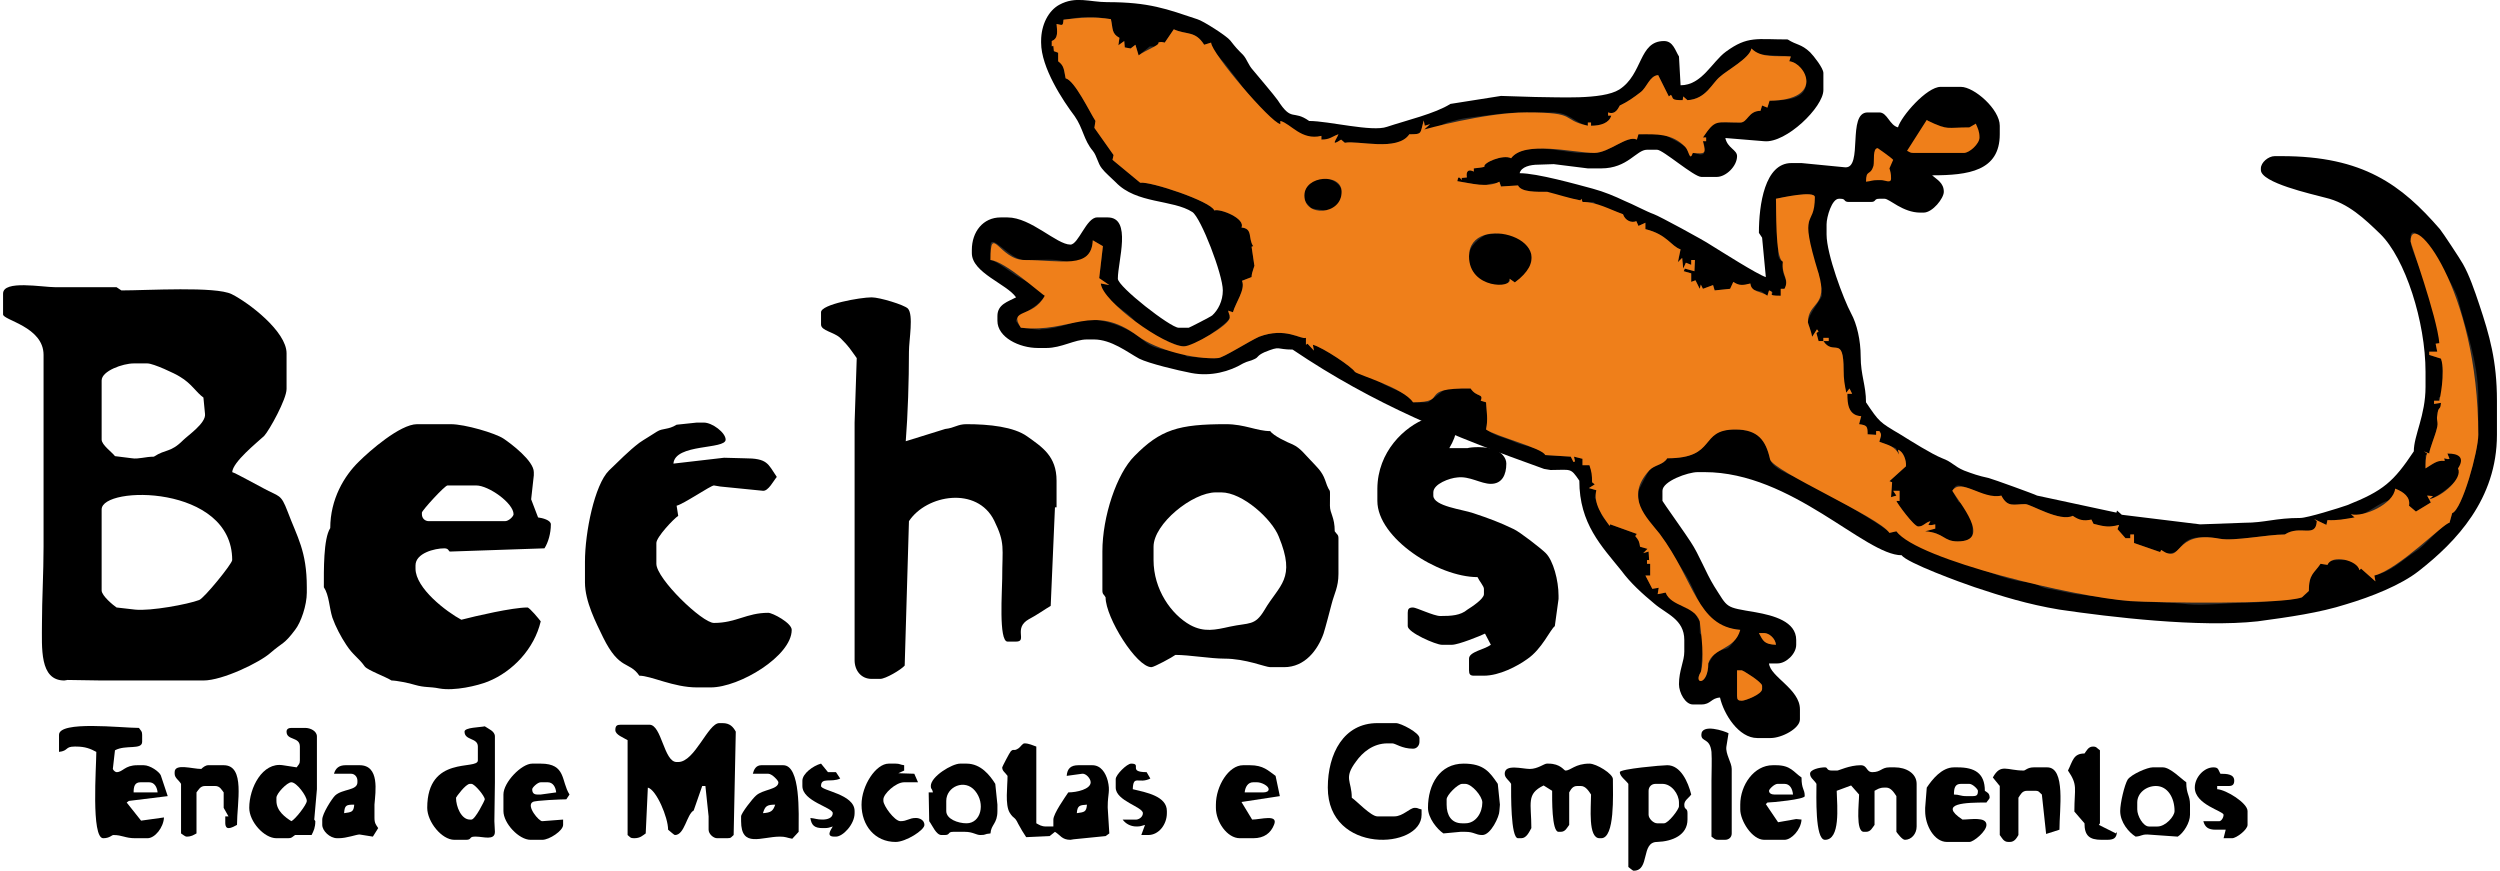
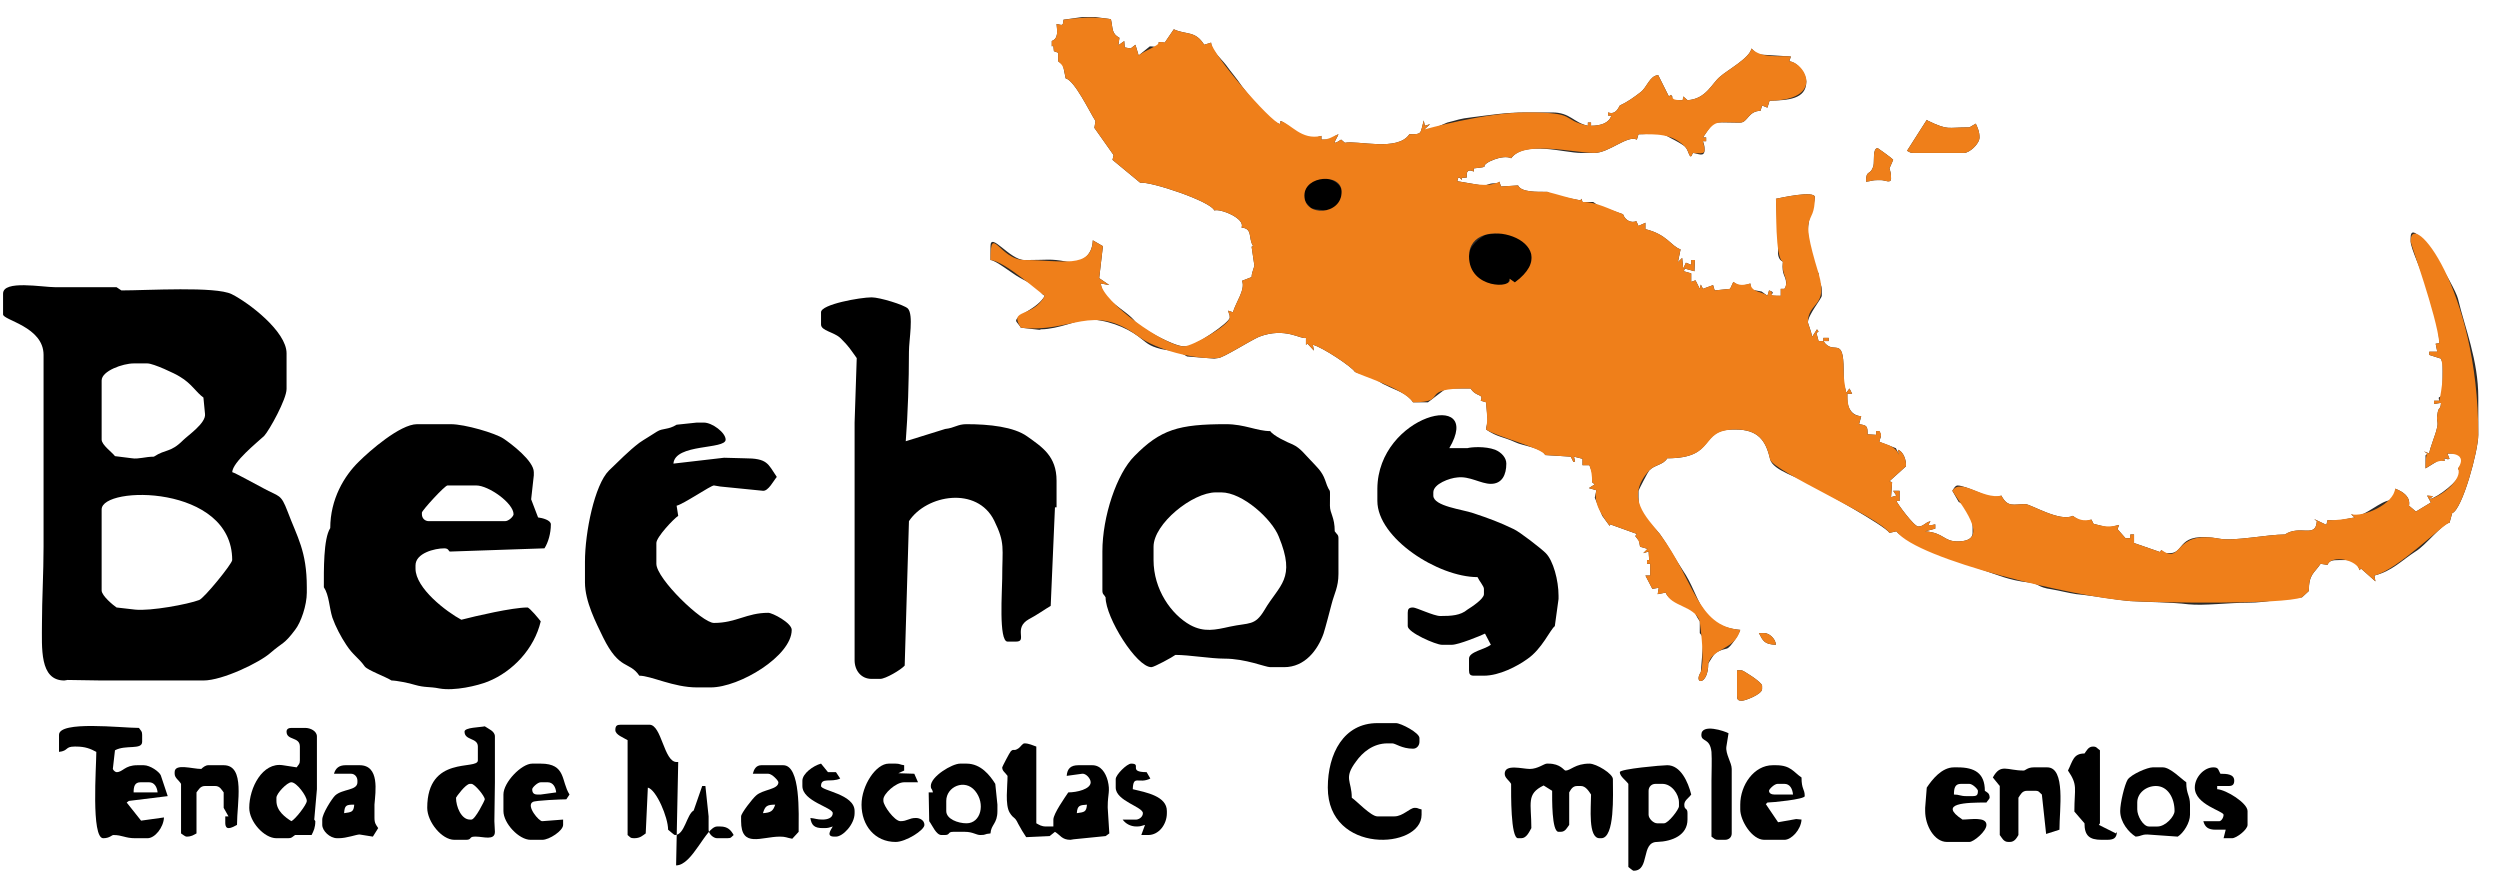
<svg xmlns="http://www.w3.org/2000/svg" xml:space="preserve" width="468px" height="163px" version="1.0" style="shape-rendering:geometricPrecision; text-rendering:geometricPrecision; image-rendering:optimizeQuality; fill-rule:evenodd; clip-rule:evenodd" viewBox="0 0 4680 1634">
  <defs>
    <style type="text/css">
   
    .fil1 {fill:black}
    .fil0 {fill:#2B2A29}
    .fil2 {fill:#EF7F1A}
   
  </style>
  </defs>
  <g id="Capa_x0020_1">
    <g id="_2243579312912">
      <path class="fil0" d="M3610 225l3 2c38,18 34,12 77,12l12 -7c4,9 7,15 7,26 0,12 -19,29 -29,29l-95 0c-6,0 -6,-1 -12,-4l37 -58z" />
      <path class="fil0" d="M3496 341c0,-24 8,-10 14,-30 2,-9 -2,-33 8,-33 0,0 26,18 29,22l-7 16c2,7 3,9 3,19 0,10 -11,3 -19,3l-6 0c-11,0 -12,2 -22,3z" />
-       <path class="fil1" d="M2892 880l12 2c39,0 37,-5 54,20 0,81 42,123 79,169 17,23 39,43 62,62 22,19 56,29 56,68l0 22c0,18 -10,35 -10,61 0,16 12,38 26,38l16 0c18,0 18,-12 35,-13 7,31 35,76 70,76l25 0c21,0 55,-18 55,-35l0 -19c0,-38 -56,-61 -58,-86l16 0c16,0 35,-18 35,-35l0 -9c0,-35 -43,-46 -76,-52 -59,-10 -51,-7 -78,-49 -16,-26 -28,-59 -44,-83 -6,-10 -53,-76 -53,-77l0 -19c0,-18 48,-35 66,-35l13 0c164,0 301,156 370,156 9,14 113,52 137,60 51,17 99,32 159,42 95,14 263,34 372,22 59,-8 116,-16 166,-32 47,-14 103,-36 137,-63 69,-54 146,-134 146,-255l0 -64c0,-75 -14,-123 -33,-180 -9,-27 -19,-56 -31,-77 -5,-9 -38,-59 -43,-65 -72,-83 -144,-137 -297,-137l-13 0c-12,0 -26,12 -26,23l0 3c0,24 95,45 121,52 43,10 74,40 103,68 47,46 85,165 85,259l0 28c0,54 -22,91 -22,121 -38,57 -57,74 -125,101 -14,5 -75,24 -88,24 -47,0 -66,9 -105,9l-83 3 -147 -18 -9 -8 -1 4 -149 -32c-3,-2 -83,-31 -91,-33 -19,-4 -30,-8 -46,-14 -19,-8 -22,-16 -41,-23 -20,-8 -58,-32 -79,-45 -39,-23 -39,-23 -64,-60 0,-32 -10,-51 -10,-86 0,-30 -7,-61 -18,-81 -14,-26 -46,-111 -46,-148l0 -19c0,-14 10,-48 23,-48l3 0c11,0 5,6 16,6l41 0c11,0 5,-6 16,-6l10 0c9,0 34,26 67,26l6 0c17,0 38,-27 38,-39 0,-17 -13,-23 -22,-31 68,0 127,-8 127,-77l0 -16c0,-31 -48,-73 -73,-73l-38 0c-26,0 -74,55 -80,76 -16,-4 -20,-28 -35,-28l-22 0c-39,0 -8,105 -42,103l-82 -8 -19 0c-50,0 -61,78 -61,131l6 9 7 74c-16,-5 -85,-49 -103,-60 -13,-9 -98,-55 -107,-58 -14,-5 -40,-19 -55,-25 -19,-9 -38,-17 -60,-23 -30,-8 -104,-29 -137,-29 3,-12 20,-16 35,-16l29 -1 64 8 25 0c50,0 66,-35 86,-35l19 0c11,0 69,51 83,51l29 0c17,0 38,-20 38,-39 0,-12 -18,-15 -22,-34l73 6c41,4 111,-64 111,-96l0 -32c0,-9 -18,-32 -25,-39 -17,-16 -25,-13 -42,-24 -58,0 -75,-7 -116,23 -26,19 -45,63 -85,63l-3 -54c-7,-11 -11,-29 -28,-29 -48,0 -39,62 -84,91 -32,20 -117,14 -158,14l-64 -2 -95 15c-28,18 -83,31 -119,43 -28,10 -109,-11 -146,-11 -31,-22 -32,3 -59,-39 -7,-10 -37,-45 -46,-56 -10,-11 -11,-20 -19,-29 -12,-12 -13,-13 -24,-27 -6,-8 -51,-37 -62,-40 -57,-19 -90,-32 -169,-32 -33,0 -59,-12 -90,5 -20,11 -34,37 -34,68l0 3c0,47 41,109 63,138 16,23 17,45 34,65 8,10 9,23 17,33 6,8 18,18 26,26 39,41 107,32 144,56 16,11 57,117 57,147 0,20 -9,37 -20,47 -2,2 -43,23 -44,23l-19 0c-15,0 -114,-77 -114,-92 0,-33 27,-115 -19,-115l-20 0c-20,0 -35,51 -50,51 -26,0 -74,-51 -118,-51l-13 0c-33,0 -54,27 -54,61l0 6c0,37 66,58 83,83 -15,8 -35,13 -35,35l0 9c0,31 41,51 76,51l16 0c28,0 53,-16 76,-16l13 0c33,0 63,24 85,36 18,9 72,22 98,27 37,7 72,-3 97,-18 10,-5 13,-4 21,-8 9,-4 4,-6 19,-13 32,-13 21,-5 53,-5 154,104 299,162 472,224z" />
      <path class="fil1" d="M2748 841c-12,0 -23,0 -34,0 66,-112 -134,-63 -135,76l0 23c0,70 114,143 188,143 3,7 12,17 12,22l0 10c0,9 -23,24 -31,29 -13,11 -30,12 -51,12 -12,0 -45,-16 -51,-16 -8,0 -10,3 -10,10l0 25c0,12 53,35 64,35l19 0c12,0 54,-17 62,-21l11 21c-12,9 -41,13 -41,26l0 22c0,7 2,10 9,10l19 0c29,0 63,-18 81,-31 28,-19 43,-55 52,-62l7 -51 0 -6c0,-29 -10,-66 -24,-80 -9,-9 -49,-40 -60,-45 -27,-13 -46,-20 -76,-30 -20,-7 -75,-13 -75,-33l0 -6c0,-16 31,-27 45,-28 23,-3 44,12 63,12 21,0 29,-17 29,-38 0,-11 -9,-21 -21,-26 -19,-7 -45,-5 -52,-3z" />
      <path class="fil0" d="M3086 1030l-14 -4 -2 -11 -7 -9 3 -4 -50 -18 -1 3 -14 -19 -9 -22 -5 -12 3 -14 -14 -4 11 -7 -5 -4 1 -16 -6 -16 -13 0 0 -12 -16 -4 2 9 -3 1 -5 -10 -48 -3c-6,-14 -42,-17 -56,-24 -24,-11 -33,-9 -55,-24 0,-4 3,-15 3,-16l-3 -35 -10 -3c6,-14 -8,-6 -19,-23l-46 0 -34 26 -28 0c-12,-18 -32,-22 -51,-32 -10,-4 -17,-11 -26,-15 -10,-4 -25,-7 -32,-10 -5,-9 -60,-46 -79,-51l2 11 -12 -13 -3 2 0 -13c-9,4 -38,-21 -88,-2 -18,8 -68,40 -77,40l-7 1 -51 -4c-19,-12 -24,-9 -49,-14 -24,-6 -27,-12 -43,-24 -23,-17 -60,-32 -99,-32 -7,0 -52,19 -83,19l-3 1 -35 -4c-2,-4 -9,-11 -9,-13 0,-11 40,-22 54,-47 -9,-4 -6,-10 -22,-20 -9,-6 -17,-9 -27,-15 -11,-6 -44,-32 -53,-32l0 -26c0,-28 36,26 64,26l3 0c41,0 44,-3 76,3 25,4 48,-9 49,-40l19 11 -7 60 19 13 -16 -3c3,33 48,49 65,72 10,12 72,46 91,46l6 0c14,0 80,-45 80,-54 0,-7 -1,-4 -3,-13l9 3c5,-18 24,-43 17,-59l18 -7c0,-10 7,-22 5,-23l-5 -34 3 -1c-10,-15 0,-33 -22,-35 8,-17 -40,-36 -51,-32 -6,-17 -120,-55 -139,-52l-52 -43 2 -9 -36 -51 2 -13c-11,-17 -39,-76 -56,-80l-5 -25 -9 -7 0 -16 -8 -3 -1 -10 -3 1 0 -10c13,-5 10,-19 9,-32 11,2 12,5 13,-8l35 -5 25 0 29 4c4,18 1,27 16,35l-2 14 11 -8 1 12 11 2 9 -7 6 20 21 -17c14,0 23,6 16,-7l3 -1 9 1 17 -25c24,11 40,2 57,29l13 -4c1,16 18,29 28,42 10,14 20,25 30,40 15,19 49,66 72,71l0 -6c12,3 32,31 61,31 8,0 9,-1 16,-3l0 7 9 0c16,0 11,-6 23,-10 -4,10 -16,24 5,10l7 6c24,-5 99,17 121,-16 25,0 20,-1 27,-26l2 10 10 -3 -11 10 4 3c1,1 34,-14 39,-16 21,-5 21,-7 47,-10 33,-4 61,-9 102,-9l48 0c34,0 40,19 67,25l0 -6 6 0 0 6c18,0 34,-5 38,-19l-6 0 0 -6c14,5 19,-8 22,-13 15,-7 26,-15 39,-25 12,-9 17,-31 33,-32l20 40 4 -3 3 4c3,3 -10,-4 0,4 3,3 -6,2 6,2l13 0 1 -7 8 7c35,-2 46,-32 61,-44 13,-12 56,-35 59,-53l11 11 63 4 -3 9c18,2 32,27 32,38 0,34 -36,35 -69,36l-4 13 -10 -4 -3 10c-23,0 -24,22 -38,22l-9 0c-46,0 -38,-6 -61,28l6 0 0 7 -6 0c2,7 3,7 3,16 0,15 -12,7 -22,6 -6,17 -7,-4 -14,-11 -3,-4 -20,-13 -26,-16 -24,-15 -33,-8 -62,-8l-3 10c-18,-9 -52,25 -80,25l-25 0c-31,0 -106,-24 -131,10 -15,-8 -54,9 -50,16l-4 1 -16 2 0 6c-10,-5 -15,-1 -13,11l-10 1 1 4c-6,-6 -7,-8 -9,2l47 8c8,1 11,-4 22,-4 13,0 2,1 10,-3l3 9 32 -2c6,13 35,12 55,12l9 5 27 6 26 5 2 -3 2 6 20 0 10 7 46 16c4,12 16,17 25,13l4 9 13 -6 0 12c41,10 48,32 66,38l-5 24 8 -8 2 20 5 -11 10 4 0 -9 7 0 -1 21 -18 -5 -2 5 14 4 0 16 8 -3 8 16 2 -8 4 8 19 -7 3 10 29 -3 6 -13c6,4 6,6 13,6l3 0c9,0 9,-1 16,-3 1,9 0,13 10,13l11 2 11 8 3 -10c20,6 -12,10 13,10l9 0 0 -13 7 0c2,-4 3,-4 3,-10 0,-16 -9,-14 -6,-41 -8,-3 -10,-13 -9,-22l0 -16 -4 -80c10,-2 73,-16 73,-3 0,14 -13,37 -13,64 0,24 10,65 20,79 0,22 6,17 6,32l0 10c0,5 -26,36 -26,50 0,2 6,16 8,27l9 -14 3 4 -4 3 4 15 9 0 0 -6 10 0 0 6 -10 0c19,29 38,-13 38,55l0 19c0,11 3,12 5,23l6 -8 5 10 -9 0 0 10c0,16 8,31 26,32l-4 15c15,2 16,4 16,19l16 1 0 -7 6 0c0,0 3,6 3,7 0,7 -1,3 -3,13l31 12 6 12 -2 -9c10,3 16,20 15,31l-31 28 5 2 -2 28 10 -3 -6 -9 12 0 0 19 -6 0c1,4 33,48 41,48 10,0 12,-7 23,-10l-4 7 3 1 10 -2 0 8 -19 5c36,3 34,19 61,19 13,0 28,-3 28,-16l0 -12c0,-17 -15,-42 -26,-46l-12 -21c2,-3 5,-10 10,-10 14,0 58,22 63,22l3 0c9,0 9,-1 16,-3 12,23 23,16 45,16 10,0 65,34 89,22 5,4 14,10 22,10 8,0 4,-1 13,-3l4 8 28 7 20 -5 -3 8 15 17 9 0 0 -7 7 0 0 16 49 17 2 -4c5,4 5,6 12,6l4 0c30,0 11,-42 94,-27 27,5 89,-8 122,-8 29,-19 58,8 60,-25l-5 -4 23 11 2 -9 19 1 32 -6 -7 -6c4,1 9,3 10,3 17,0 46,-28 63,-29l9 -9 1 -13c16,6 29,16 26,32l13 11 28 -17 -7 -13 11 1 -7 6c17,-4 57,-36 57,-48 0,-12 1,-1 -3,-10 4,-5 6,-5 6,-12l0 -4c0,-7 -5,-12 -13,-12l-13 0 4 10 -3 1 -7 -2 1 5 -10 -2 -26 16 0 -19c0,-12 -1,-1 3,-9l-6 -4 10 4c0,-7 12,-36 14,-46 4,-13 -1,-16 1,-25 2,-20 6,-8 7,-24l-13 2 0 -6 10 0c-5,-13 6,1 6,-22l0 -19 0 -29 -3 -9 -22 -7 0 -6 15 0 -3 -15 7 -1 -3 -35c-4,-6 -20,-66 -24,-79 -6,-21 -27,-64 -27,-77l0 -7c0,-47 83,90 89,115 13,55 38,115 38,185l0 70c0,30 -30,140 -49,147l-5 18c-13,1 -45,43 -64,54 -25,16 -44,37 -77,45l2 11 -27 -24 -3 3c-3,-12 -10,-19 -25,-19l-13 0c-13,0 -19,1 -22,9l-13 -2c-12,18 -22,19 -22,51l-13 12c-35,0 -60,10 -102,10 -35,0 -82,6 -111,3 -33,-4 -74,-4 -109,-6 -33,-3 -68,-10 -101,-13 -14,-2 -34,-7 -46,-9 -29,-4 -23,-11 -44,-13 -37,-4 -61,-15 -90,-25 -34,-13 -143,-50 -158,-71l-13 3c-9,-14 -126,-78 -149,-92 -19,-11 -70,-25 -75,-46 -8,-36 -23,-56 -65,-56l-4 0c-66,0 -30,54 -124,54 -8,13 -24,12 -34,23 -2,2 -20,37 -20,38l0 12c0,38 22,46 40,69 17,24 27,44 43,68 34,49 30,105 108,112 -2,7 -18,33 -25,35 -25,6 -23,10 -35,28 0,42 -29,40 -14,16l5 -64 -7 -9 0 -22c-15,-22 -2,-15 -28,-30 -13,-7 -31,-11 -36,-24l-15 3 2 -12 -12 2 -13 -25 9 0 0 -22 -6 0 0 -7 4 0 -1 -16 -10 3 8 -8z" />
      <path class="fil0" d="M3295 1188l10 0c9,0 21,10 22,22 -22,-1 -24,-7 -32,-22z" />
      <path class="fil0" d="M3263 1315c-7,0 -9,-2 -9,-9l0 -48 9 0c2,0 38,22 38,29l0 6c0,10 -32,22 -38,22z" />
      <path class="fil1" d="M185 956c0,-45 245,-47 245,95 0,7 -53,72 -62,75 -21,8 -91,21 -120,18l-35 -4c-6,-4 -28,-22 -28,-32l0 -152zm0 -242c0,-18 40,-32 60,-32l26 0c11,0 52,19 61,25 22,13 30,29 44,39l3 31c2,17 -32,40 -41,49 -24,24 -32,16 -55,31 -16,0 -29,5 -41,3l-32 -4c-5,-7 -25,-21 -25,-31l0 -111zm-185 -163l0 39c0,11 76,23 76,76l0 360c0,49 -3,99 -3,143 0,47 -5,108 42,108l6 -1 64 1 191 0c36,0 106,-34 126,-52 23,-20 25,-15 46,-43 11,-14 22,-46 22,-70l0 -10c0,-68 -18,-94 -36,-142 -13,-34 -15,-27 -46,-44 -10,-5 -51,-28 -58,-30 1,-19 46,-55 60,-68 10,-11 42,-69 42,-88l0 -67c0,-41 -71,-95 -103,-111 -30,-15 -158,-7 -207,-7l-9 -6c-38,0 -76,0 -114,0 -26,0 -99,-14 -99,12z" />
      <path class="fil1" d="M786 962c0,-4 43,-51 48,-51l54 0c23,0 70,33 70,54 0,4 -9,13 -16,13l-143 0c-7,0 -13,-5 -13,-13l0 -3zm-172 29c-13,20 -12,80 -12,111 10,15 10,38 16,57 6,17 16,36 26,51 13,20 23,24 35,41 6,7 39,19 50,26 9,0 34,5 43,8 21,6 27,3 47,7 28,5 71,-5 91,-13 47,-19 87,-62 99,-113 -3,-4 -21,-26 -25,-26 -28,0 -97,16 -124,23 -28,-15 -86,-59 -86,-96l0 -6c0,-23 36,-32 54,-32 10,0 7,7 12,6l176 -6c7,-11 12,-28 12,-45 0,-8 -16,-12 -24,-13l-13 -34 5 -45 0 -6c0,-21 -42,-53 -57,-63 -15,-10 -72,-27 -99,-27l-63 0c-32,0 -90,51 -109,70 -28,27 -54,71 -54,125z" />
      <path class="fil1" d="M1535 586l0 23c0,12 25,14 37,26 16,16 17,19 30,37l-4 121 0 446c0,19 12,35 32,35l16 0c10,0 39,-17 46,-25l8 -271c33,-50 128,-66 160,-1 21,43 15,50 15,109 0,21 -7,118 10,118l16 0c22,0 -6,-25 24,-42 17,-9 29,-18 41,-25l8 -185 3 0 0 -50c0,-46 -27,-63 -55,-83 -25,-18 -71,-23 -114,-23 -17,0 -22,7 -40,9l-74 23c4,-51 6,-114 6,-168 0,-22 9,-69 -2,-81 -7,-7 -53,-21 -68,-21 -21,0 -95,13 -95,28z" />
      <path class="fil1" d="M2159 1026c0,-43 73,-102 117,-102l10 0c40,0 95,50 108,83 33,80 1,90 -27,138 -18,30 -28,23 -65,31 -27,6 -48,11 -74,-3 -36,-20 -69,-67 -69,-122l0 -25zm-96 9l0 73c0,8 3,7 6,13 0,38 58,131 86,131 5,0 40,-19 45,-23 26,0 66,7 92,7 40,0 77,16 86,16l26 0c39,0 63,-32 74,-63 3,-9 13,-47 15,-55 5,-20 13,-32 13,-57l0 -67c0,-7 -3,-7 -7,-13 0,-27 -9,-33 -9,-48 0,-45 2,-14 -9,-48 -6,-17 -16,-25 -27,-37 -11,-11 -19,-23 -34,-30 -10,-4 -36,-16 -42,-25 -25,0 -48,-13 -83,-13 -89,0 -123,10 -172,60 -33,33 -60,113 -60,179z" />
      <path class="fil1" d="M1264 797c-16,10 -26,6 -37,13 -12,8 -23,14 -33,21 -21,16 -38,34 -57,52 -27,27 -45,116 -45,171l0 39c0,36 21,76 34,103 31,63 49,44 68,72 22,0 64,22 108,22l26 0c54,0 152,-59 152,-108 0,-13 -36,-32 -44,-32 -41,0 -60,19 -102,19 -22,0 -108,-83 -108,-111l0 -39c0,-11 32,-45 41,-51l-3 -19c13,-3 64,-38 70,-38l12 2 80 8c10,1 20,-19 26,-26 -17,-25 -17,-35 -61,-35l-38 -1 -95 11c3,-38 98,-26 98,-45 0,-13 -25,-32 -41,-32l-13 0 -38 4z" />
-       <path class="fil1" d="M1267 1430l-3 0c-24,0 -28,-70 -51,-70l-54 0c-7,0 -10,2 -10,10 0,9 15,14 23,19l0 178c5,4 5,6 12,6 12,0 16,-5 22,-9l4 -86c16,4 38,56 38,79 4,3 11,10 13,10 18,0 22,-39 35,-46l16 -46 6 0 6 57 0 25c0,8 9,16 16,16l19 0c8,0 7,-2 12,-6l4 -194c-5,-9 -11,-16 -25,-16l-6 0c-21,0 -46,73 -77,73z" />
+       <path class="fil1" d="M1267 1430l-3 0c-24,0 -28,-70 -51,-70l-54 0c-7,0 -10,2 -10,10 0,9 15,14 23,19l0 178c5,4 5,6 12,6 12,0 16,-5 22,-9l4 -86c16,4 38,56 38,79 4,3 11,10 13,10 18,0 22,-39 35,-46l16 -46 6 0 6 57 0 25c0,8 9,16 16,16l19 0c8,0 7,-2 12,-6c-5,-9 -11,-16 -25,-16l-6 0c-21,0 -46,73 -77,73z" />
      <path class="fil1" d="M245 1487c0,-11 2,-19 13,-19l16 0c10,0 15,9 16,19l-45 0zm-140 -108l0 32c18,-2 11,-10 29,-10l3 0c17,0 27,4 38,10 0,28 -10,162 13,162 12,0 16,-6 19,-6 17,0 22,6 41,6l23 0c14,0 30,-20 31,-39l-43 6 -27 -34 4 -3 73 -9c-1,-2 -12,-37 -13,-39 -3,-7 -20,-19 -32,-19l-12 0c-24,0 -27,13 -39,13 -2,0 -6,-3 -7,-6l4 -35c20,-11 51,0 51,-16l0 -13c0,-7 -2,-7 -6,-13 -33,0 -150,-14 -150,13z" />
      <path class="fil1" d="M2015 1526c1,-15 6,-15 19,-16 -1,14 -5,14 -19,16zm-140 -86c0,7 5,9 10,16 0,20 -5,54 4,69 8,13 9,6 16,21 7,13 8,14 15,25l44 -2 10 -8c10,6 13,15 29,15l6 -1 60 -6 7 -5 -3 -48 0 -3c0,-23 5,-28 0,-48 -4,-15 -13,-29 -29,-29l-26 0c-14,0 -21,6 -22,20l29 -4c7,-1 16,9 16,16 0,13 -26,19 -42,19 -6,9 -28,40 -28,51l0 13 -13 0c-10,0 -13,-3 -19,-6l0 -144c-6,-2 -14,-6 -22,-6 -4,0 -7,6 -11,9 -10,7 -9,0 -15,6 -2,2 -16,29 -16,30z" />
      <path class="fil1" d="M2486 1478c0,126 176,116 176,51l0 -10c-9,-2 -6,-3 -13,-3 -9,0 -22,16 -38,16l-32 0c-12,0 -39,-29 -48,-35 0,-32 -16,-36 8,-68 12,-17 32,-34 59,-34l9 0c6,0 18,10 39,10 7,0 12,-6 12,-13l0 -7c0,-10 -35,-28 -44,-28l-35 0c-63,0 -93,57 -93,121z" />
      <path class="fil1" d="M2865 1443c-14,0 -47,-10 -47,9 0,8 8,12 12,19 0,18 -1,102 13,102l6 0c10,0 15,-12 19,-19 0,-47 -10,-64 23,-80l16 10c0,14 -1,77 12,77l4 0c9,0 12,-8 16,-13l0 -61c3,-5 6,-12 15,-12l7 0c9,0 15,10 19,16 0,24 -6,82 16,82l3 0c26,0 22,-82 22,-111 0,-10 -31,-29 -44,-29 -27,0 -35,13 -45,13 -3,0 -9,-13 -32,-13l-3 0c-5,0 -17,10 -32,10z" />
-       <path class="fil1" d="M3442 1446l-10 0c-11,0 -7,-6 -13,-6 -10,0 -28,4 -28,12 0,8 8,12 12,19 0,22 -3,105 16,105 29,0 23,-61 22,-92l27 -10 15 17c0,16 -7,70 9,70l4 0c9,0 12,-8 16,-13l0 -64c6,-3 9,-6 19,-6l3 0c9,0 15,10 19,16l0 67c2,3 11,15 16,15 12,0 22,-11 22,-25l0 -80c0,-20 -20,-31 -41,-31l-10 0c-15,0 -16,9 -32,9 -12,0 -9,-13 -22,-13 -21,0 -41,10 -44,10z" />
      <path class="fil1" d="M850 1497c0,-1 18,-26 26,-26l3 0c6,0 25,23 25,29 0,2 -18,38 -25,38l-3 0c-16,0 -26,-24 -26,-41zm16 -124c0,17 25,11 25,28l0 26c0,19 -95,-11 -95,89 0,26 27,60 51,60l22 0c11,0 5,-6 16,-6l3 0c13,0 35,8 35,-9l-1 -20 1 -73 0 -86c0,-10 -12,-14 -19,-19 -9,2 -38,2 -38,10z" />
      <path class="fil1" d="M541 1541c-11,-7 -28,-19 -28,-38l0 -6c0,-8 20,-29 28,-29 10,0 29,26 29,35 0,7 -22,35 -29,38zm-9 -168c0,17 25,9 25,28l0 26c0,7 -2,7 -6,13l-26 -4c-38,-6 -63,42 -63,80 0,26 28,57 51,57l22 0c7,0 7,-2 13,-6l31 0c4,-8 7,-14 7,-26l-2 -3 5 -57 0 -99c0,-10 -12,-16 -22,-16l-26 0c-5,0 -9,2 -9,7z" />
      <path class="fil1" d="M3088 1484c0,-7 5,-13 13,-13l13 0c17,0 31,19 31,35l0 7c0,6 -20,32 -28,32l-13 0c-7,0 -16,-9 -16,-16l0 -45zm-54 -35c0,8 11,15 16,22l0 156c3,2 8,7 10,7 31,0 13,-54 44,-54 29,-1 57,-13 57,-42l0 -12c0,-11 -6,-5 -6,-16 0,-8 8,-12 13,-19 -6,-24 -20,-55 -45,-55 -10,0 -89,7 -89,13z" />
      <path class="fil1" d="M3674 1471l16 0c6,0 16,10 16,13 0,8 -2,10 -10,10l-12 0c-11,0 -13,-3 -23,-3 0,-12 2,-20 13,-20zm-64 7l-3 38 0 6c0,27 17,58 41,58l42 0c8,0 32,-20 32,-32 0,-16 -30,-10 -45,-10 -47,-31 7,-32 45,-32 1,-2 6,-7 6,-9 0,-9 -5,-10 -9,-13 0,-33 -19,-44 -51,-44l-7 0c-23,0 -41,23 -51,38z" />
      <path class="fil1" d="M1022 1468c10,0 15,9 16,19l-29 4 -6 0c-7,0 -10,-3 -10,-10 0,-3 10,-13 16,-13l13 0zm-83 23l0 31c0,23 29,54 51,54l22 0c13,0 39,-17 39,-28l0 -10 -39 3c-6,1 -31,-29 -18,-36 4,-3 54,-5 63,-5l6 -9c-16,-25 -6,-58 -54,-58l-16 0c-20,0 -54,35 -54,58z" />
      <path class="fil1" d="M3343 1471c10,0 15,9 16,20l-35 0c-5,0 -10,-2 -10,-7 0,-3 10,-13 16,-13l13 0zm-83 39l0 9c0,21 22,57 45,57l38 0c13,0 31,-19 32,-38l-10 -1 -34 6 -23 -34 3 -3c9,0 70,-6 70,-12 0,-14 -6,-12 -6,-35 -15,-10 -20,-23 -48,-23l-6 0c-35,0 -61,37 -61,74z" />
-       <path class="fil1" d="M2744 1545l-6 0c-20,0 -29,-15 -29,-35l0 -10c0,-8 21,-29 29,-29l6 0c12,0 32,23 32,35 0,19 -12,39 -32,39zm-70 -29c0,19 17,40 29,48l32 -3 9 0c17,0 19,6 32,6 16,0 32,-35 32,-45l1 -12 -4 -39c-15,-22 -26,-38 -64,-38 -45,0 -67,39 -67,83z" />
      <path class="fil1" d="M1808 1545c-16,0 -38,-8 -38,-23l0 -19c0,-27 35,-42 54,-19 20,24 11,61 -16,61zm-67 -70c0,7 2,3 4,12l-8 0 1 54c6,8 13,26 23,26l6 0c11,0 5,-6 16,-6l22 0c15,0 21,6 29,6 12,0 6,-2 19,-3 1,-17 13,-18 13,-42l0 -12 -4 -39c-10,-16 -27,-38 -54,-38l-12 0c-15,0 -55,24 -55,42z" />
      <path class="fil1" d="M1426 1526c4,-13 7,-16 23,-16 -4,12 -8,15 -23,16zm-19 -74l29 0c7,0 19,13 19,16 0,14 -29,13 -42,25 -6,5 -28,33 -28,39l0 9c0,51 38,29 73,29 11,0 12,2 23,4l12 -13c0,-34 4,-125 -29,-125l-41 0c-10,0 -14,8 -16,16z" />
-       <path class="fil1" d="M2330 1487c1,-10 6,-19 16,-19l7 0c9,0 22,7 22,13 0,4 -4,6 -10,6l-35 0zm-54 23l0 6c0,26 21,57 45,57l25 0c21,0 33,-10 39,-25 9,-21 -25,-10 -41,-10l-20 -33 72 -11 -8 -38c-14,-10 -23,-20 -48,-20l-13 0c-27,0 -51,39 -51,74z" />
      <path class="fil1" d="M3792 1446c-32,0 -43,-14 -58,13l13 16 0 92c4,5 7,13 16,13l3 0c9,0 13,-8 16,-13l0 -70c4,-6 7,-13 16,-13l16 0c7,0 7,3 12,7l8 74 25 -8c0,-38 12,-117 -23,-117l-25 0c-12,0 -16,6 -19,6z" />
      <path class="fil1" d="M4005 1506c0,-18 17,-31 35,-31 22,0 35,22 35,47 0,10 -17,29 -32,29l-16 0c-11,0 -22,-20 -22,-32l0 -13zm-32 16c0,21 16,40 29,48 12,-1 10,-4 22,-4l57 4c11,-7 23,-26 23,-41l0 -19c0,-18 -7,-19 -7,-42 -9,-6 -30,-28 -44,-28l-19 0c-10,0 -40,13 -47,23 -6,10 -14,44 -14,59z" />
      <path class="fil1" d="M640 1526c1,-15 4,-16 19,-16 -1,14 -5,14 -19,16zm-19 -74l32 0c7,0 12,6 12,13l0 3c0,16 -28,12 -42,25 -6,6 -24,34 -24,45l0 10c0,11 14,25 28,25l3 0c15,0 33,-7 39,-7l25 4 10 -16c-4,-6 -7,-9 -7,-19l0 -6 0 -19c2,-25 10,-74 -28,-74l-26 0c-13,0 -19,6 -22,16z" />
      <path class="fil1" d="M1611 1510c0,39 25,70 64,70 19,0 54,-22 54,-32 0,-9 -9,-13 -16,-13 -13,0 -16,6 -29,6 -11,0 -32,-29 -32,-38l0 -3c0,-10 23,-32 39,-32l26 0 -7 -16 -30 -1 11 -5 0 -10c-8,-1 -8,-3 -16,-3l-13 0c-24,0 -51,41 -51,77z" />
      <path class="fil1" d="M2827 523l10 7 28 -20 3 -26c4,-20 -33,-49 -50,-47l-35 3c-13,8 -32,21 -32,41l0 7c0,30 29,47 57,47l6 0c11,0 13,-11 13,-12z" />
      <path class="fil1" d="M372 1443c-17,0 -50,-11 -50,6l0 3c0,8 8,12 12,19l0 93c3,2 8,6 10,6 10,0 13,-3 19,-6l0 -77c4,-5 7,-12 16,-12l19 0c9,0 12,7 16,12l0 29 9 16 -6 0 0 13c0,5 2,9 6,9 6,0 12,-4 16,-6 0,-42 16,-112 -25,-112l-29 0c-5,0 -10,4 -13,7z" />
      <path class="fil1" d="M3906 1414c-21,0 -22,14 -31,32 19,28 12,32 12,77l19 22c0,23 9,31 32,31l10 0c13,0 18,-3 19,-15l-2 3 -32 -16 2 -3 0 -137c-6,-4 -6,-7 -13,-7 -9,0 -12,8 -16,13z" />
      <path class="fil1" d="M3187 1379c0,14 16,5 19,32 1,15 0,39 0,54 0,35 0,70 0,105 6,4 6,6 13,6l12 0c8,0 13,-5 13,-12l0 -121c0,-12 -12,-28 -10,-42l4 -25c-7,-4 -51,-19 -51,3z" />
      <path class="fil1" d="M4113 1478c0,32 54,44 54,51 0,6 -5,13 -9,12l-29 0c3,11 9,16 23,16l19 0 -4 16 16 0c8,0 29,-16 29,-25l0 -26c0,-15 -40,-40 -57,-41l0 -6 22 0c7,0 10,-3 10,-10 0,-12 -13,-13 -26,-13 -4,-7 -3,-12 -13,-12 -18,0 -35,19 -35,38z" />
      <path class="fil1" d="M1500 1465l0 10c0,29 57,40 57,51 0,9 -10,12 -19,12 -11,0 -13,-2 -23,-3 2,14 8,19 23,19l3 0c8,0 9,-1 16,-3 -4,7 -13,19 3,19l3 0c13,0 35,-23 35,-44l0 -4c0,-32 -63,-38 -63,-47 0,-17 19,-6 36,-14l-8 -12 -15 0 -13 -16c-15,4 -35,19 -35,32z" />
      <path class="fil1" d="M2088 1462l0 16c0,25 51,36 51,48 0,8 -9,13 -15,12l-23 0c5,7 14,13 26,13 8,0 8,-1 16,-3l-7 19 13 0c20,0 35,-20 35,-41l0 -4c0,-28 -39,-35 -64,-41 1,-28 11,-9 33,-20l-7 -12c-36,0 -8,-16 -29,-16 -8,0 -29,21 -29,29z" />
      <path class="fil1" d="M2442 367c0,14 7,16 13,24l25 4c20,4 32,-16 32,-35 0,-14 -18,-25 -32,-25 -20,0 -38,12 -38,32z" />
      <path class="fil2" d="M3078 1038l10 -3 1 16 -4 0 0 7 6 0 0 22 -9 0 13 25 12 -2 -2 12 15 -3c10,27 54,24 64,54 3,24 9,73 2,95 -15,24 14,26 14,-16 9,-30 50,-25 60,-63 -82,-7 -85,-92 -151,-180 -25,-32 -66,-68 -20,-119 10,-11 26,-10 34,-23 95,0 58,-54 128,-54 42,0 57,20 65,56 5,22 204,108 224,138l13 -3c39,54 338,124 439,131 48,3 286,7 322,-7l13 -12c0,-32 10,-33 22,-51l13 2c8,-20 56,-9 60,10l3 -3 27 24 -2 -11c45,-11 130,-98 141,-99l5 -18c19,-7 49,-117 49,-147 0,-276 -127,-427 -127,-363 0,4 49,139 54,191l-7 1 3 15 -15 0 0 6 22 7c9,26 -3,79 -3,79l-10 0 0 6 13 -2c-1,16 -5,4 -7,24 -2,9 3,12 -1,25 -2,10 -14,39 -14,46l-10 -4 6 4c-3,7 -3,18 -3,28 12,-7 21,-16 36,-14l-1 -5c4,1 7,2 10,1l-4 -10c22,0 33,8 20,28 9,19 -29,52 -54,58l7 -6 -11 -1 7 13 -28 17 -13 -11c3,-16 -10,-26 -26,-32 -3,29 -59,54 -83,48l7 6c-18,3 -33,6 -51,5l-2 9 -23 -11 5 4c-2,33 -31,6 -60,25 -33,0 -95,13 -122,8 -90,-17 -68,50 -110,21l-2 4 -49 -17 0 -16 -7 0 0 7 -9 0 -15 -17 3 -8c-19,5 -29,3 -48,-2l-4 -8c-15,3 -23,1 -35,-7 -24,12 -79,-22 -89,-22 -22,0 -33,7 -45,-16 -35,8 -76,-34 -92,-9 12,21 76,95 10,95 -27,0 -25,-16 -61,-19l19 -5 0 -8c-4,1 -9,2 -13,1l4 -7c-11,3 -13,10 -23,10 -8,0 -40,-44 -41,-48l6 0 0 -19 -12 0 6 9 -10 3 2 -28 -5 -2 31 -28c1,-11 -5,-28 -15,-31l2 9c-8,-16 -21,-18 -37,-24 2,-9 6,-13 0,-20l-6 0 0 7 -16 -1c0,-15 -1,-17 -16,-19l4 -15c-24,-1 -26,-23 -26,-42l9 0 -5 -10 -6 8c-3,-15 -5,-26 -5,-42 0,-68 -19,-26 -38,-55l10 0 0 -6 -10 0 0 6 -9 0 -4 -15 4 -3 -3 -4 -9 14c-2,-11 -8,-25 -8,-27 0,-39 39,-28 20,-92 -39,-127 -7,-82 -7,-143 0,-13 -63,1 -73,3 1,13 -2,112 13,118 -3,27 13,32 3,51l-7 0 0 13c-31,0 -7,-5 -22,-10l-3 10c-12,-9 -30,-6 -32,-23 -13,3 -20,5 -32,-3l-6 13 -29 3 -3 -10 -19 7 -4 -8 -2 8 -8 -16 -8 3 0 -16 -14 -4 2 -5 18 5 1 -21 -7 0 0 9 -10 -4 -5 11 -2 -20 -8 8 5 -24c-18,-6 -25,-28 -66,-38l0 -12 -13 6 -4 -9c-9,4 -21,-1 -25,-13 -25,-9 -49,-23 -76,-23l-2 -6 -2 3c-21,-4 -42,-11 -62,-16 -20,0 -49,1 -55,-12l-32 2 -3 -9c-23,12 -53,3 -79,-1 2,-10 3,-8 9,-2l-1 -4 10 -1c-2,-12 3,-16 13,-11l0 -6c7,-1 13,-1 20,-3 -4,-7 35,-24 50,-16 25,-34 118,-10 156,-10 28,0 62,-34 80,-25l3 -10c34,0 63,-2 88,24 7,7 8,28 14,11 24,2 25,2 19,-22l6 0 0 -7 -6 0c24,-35 24,-28 70,-28 14,0 15,-22 38,-22l3 -10 10 4 4 -13c104,-1 68,-71 37,-74l3 -9c-25,-2 -55,4 -74,-15 -3,18 -46,41 -59,53 -15,12 -26,42 -61,44l-8 -7 -1 7c-22,0 -17,-3 -22,-10l-4 3 -20 -40c-16,1 -21,23 -33,32 -13,10 -24,18 -39,25 -3,5 -8,18 -22,13l0 6 6 0c-4,14 -20,19 -38,19l0 -6 -6 0 0 6c-53,-12 -16,-25 -115,-25 -78,0 -192,32 -192,32l11 -10 -10 3 -2 -10c-7,25 -2,26 -27,26 -22,33 -97,11 -121,16l-7 -6c-21,14 -9,0 -5,-10 -12,4 -16,10 -32,10l0 -7c-38,9 -57,-23 -77,-28l0 6c-19,-4 -129,-133 -130,-153l-13 4c-17,-27 -33,-18 -57,-29l-17 25c-4,-1 -8,-2 -12,0 3,5 -24,14 -37,24l-6 -20 -9 7 -11 -2 -1 -12 -11 8 2 -14c-15,-8 -12,-17 -16,-35 -31,-5 -58,-3 -89,1 -1,13 -2,10 -13,8 1,13 4,27 -9,32l0 10 3 -1 1 10 8 3 0 16c12,9 11,18 14,32 17,4 45,63 56,80l-2 13 36 51 -2 9 52 43c19,-3 133,35 139,52 11,-4 59,15 51,32 22,2 12,20 22,35l-3 1 5 34c2,1 -5,13 -5,23l-18 7c7,16 -12,41 -17,59l-9 -3c2,9 3,6 3,13 0,14 -70,54 -86,54 -36,0 -153,-84 -156,-118l16 3 -19 -13 7 -60 -19 -11c-2,55 -60,37 -128,37 -47,0 -64,-71 -64,0 27,2 95,64 102,67 -23,43 -69,23 -45,60 95,11 134,-48 220,16 35,26 106,44 150,41 9,0 59,-32 77,-40 50,-19 79,6 88,2l0 13 3 -2 12 13 -2 -11c19,5 74,42 79,51 7,6 91,30 109,57 71,0 5,-27 108,-26 11,17 25,9 19,23l10 3c1,19 4,31 0,51 18,13 106,35 111,48l48 3 5 10 3 -1 -2 -9 16 4 0 12 13 0c4,12 5,19 5,32l5 4 -11 7 14 4c-6,25 11,48 25,67l1 -3 50 18 -3 4c6,7 8,11 9,20l14 4 -8 8zm-251 -515c8,19 -76,20 -76,-42 0,-86 191,-29 86,49l-10 -7zm-385 -156c0,-38 70,-43 70,-7 0,44 -70,48 -70,7z" />
      <path class="fil2" d="M3573 283c6,3 6,4 12,4l95 0c10,0 29,-17 29,-29 0,-11 -3,-17 -7,-26l-12 7c-43,0 -39,6 -77,-12l-3 -2 -37 58z" />
      <path class="fil2" d="M3496 341c10,-1 11,-3 22,-3l6 0c8,0 19,7 19,-3 0,-10 -1,-12 -3,-19l7 -16c-3,-4 -29,-22 -29,-22 -10,0 -6,24 -8,33 -6,20 -14,6 -14,30z" />
      <path class="fil2" d="M3263 1315c6,0 38,-12 38,-22l0 -6c0,-7 -36,-29 -38,-29l-9 0 0 48c0,7 2,9 9,9z" />
      <path class="fil2" d="M3295 1188c8,15 10,21 32,22 -1,-12 -13,-22 -22,-22l-10 0z" />
    </g>
  </g>
</svg>